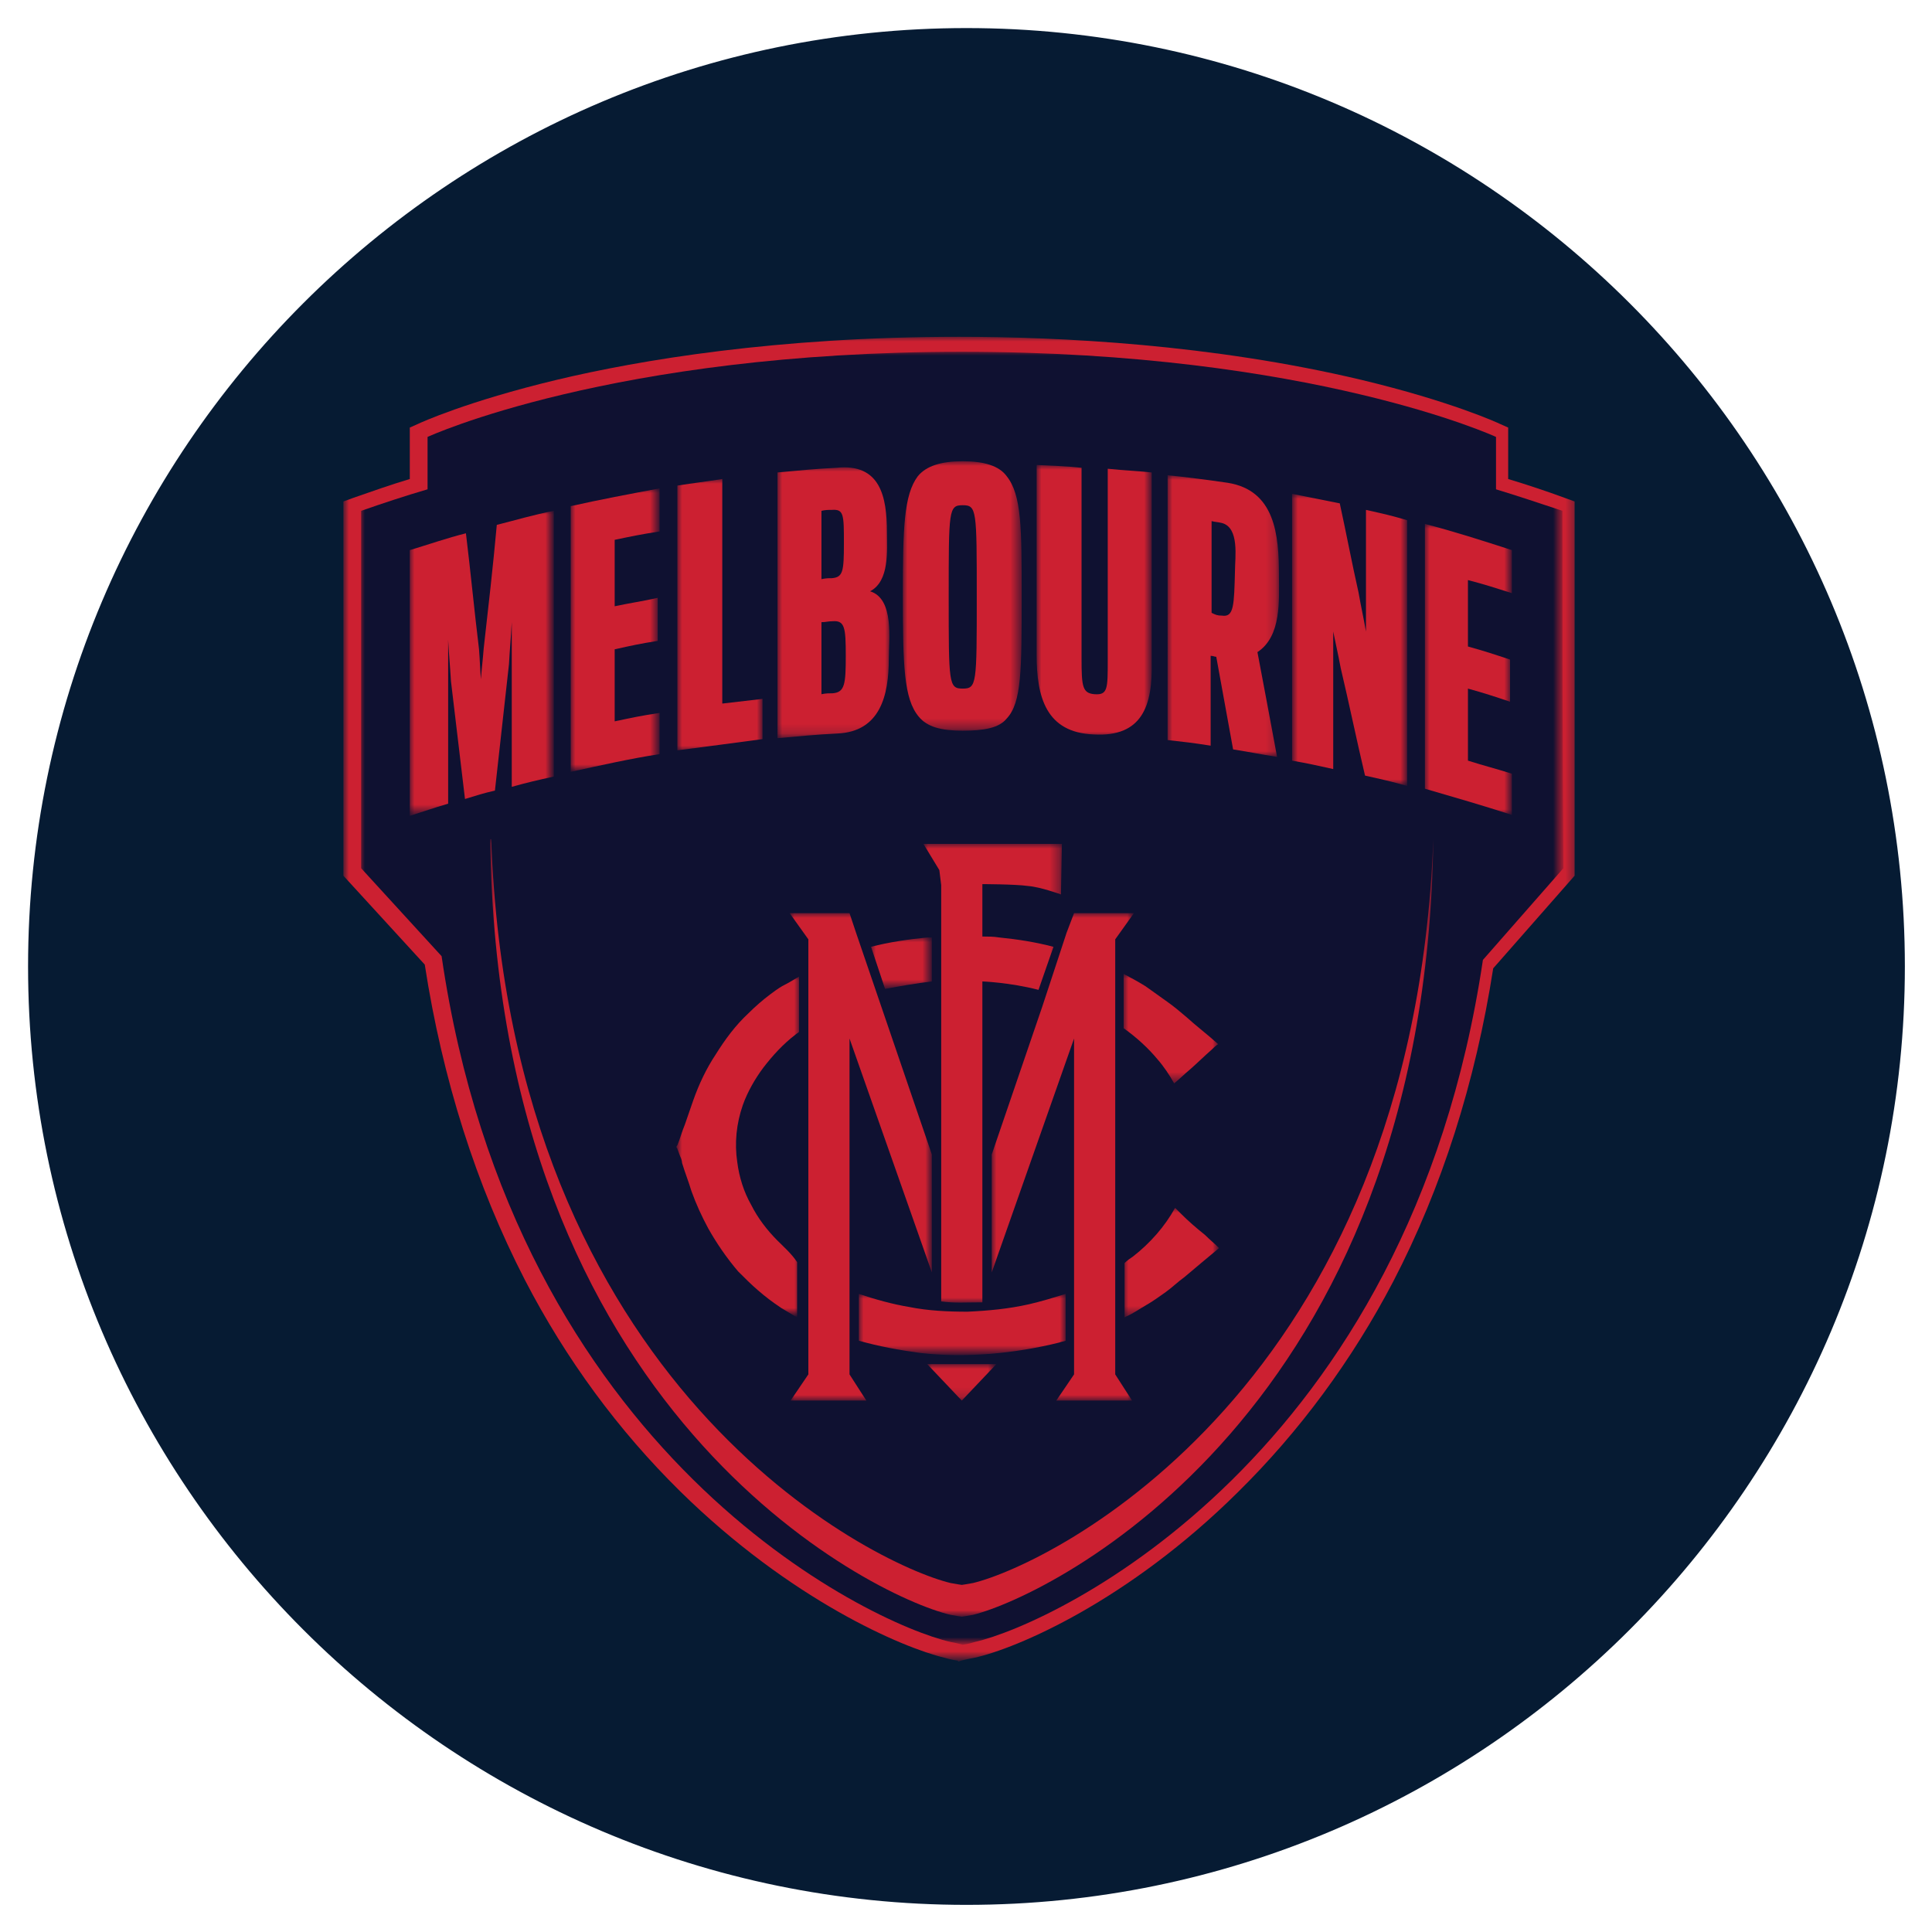
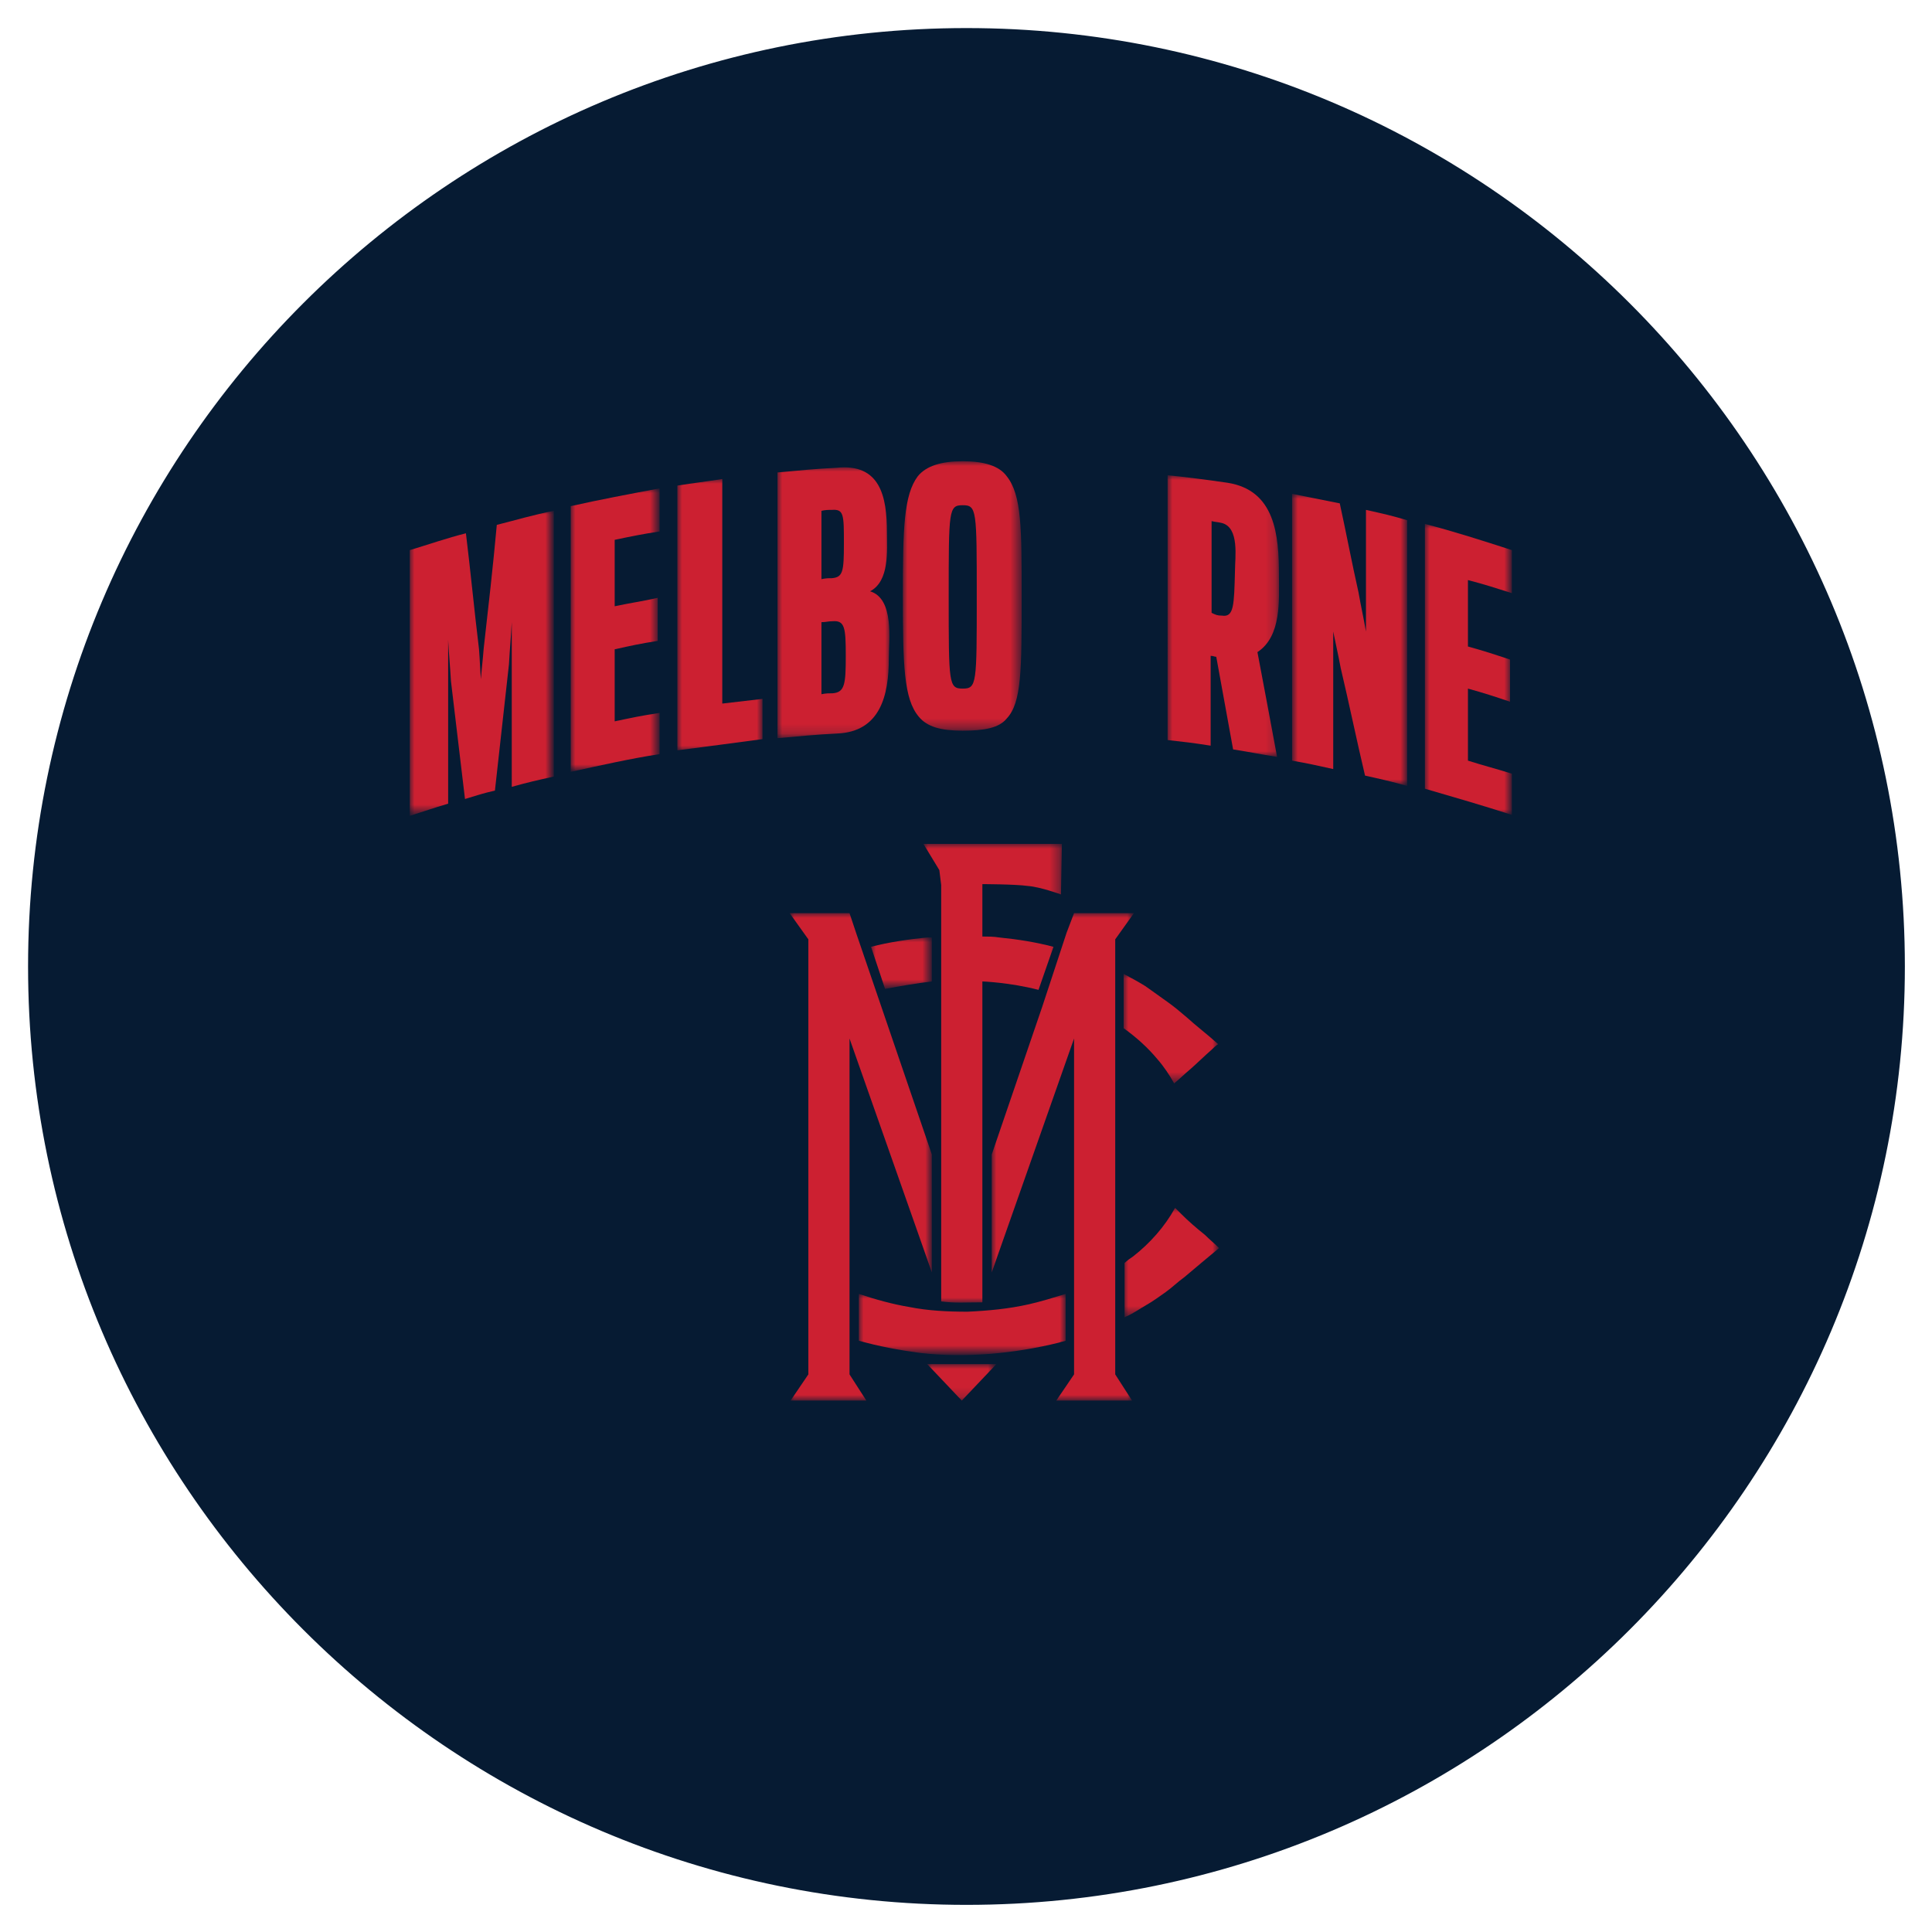
<svg xmlns="http://www.w3.org/2000/svg" version="1.1" id="Layer_1" x="0px" y="0px" viewBox="0 0 206.5 206.5" style="enable-background:new 0 0 206.5 206.5;" xml:space="preserve">
  <style type="text/css">
	.st0{fill:#061B33;}
	.st1{fill:none;}
	.st2{fill:#FFFFFF;}
	.st3{filter:url(#Adobe_OpacityMaskFilter);}
	.st4{fill-rule:evenodd;clip-rule:evenodd;fill:#FFFFFF;}
	.st5{mask:url(#mask-2_00000038405182061365231200000016428235631230177961_);fill:#CC2031;}
	.st6{filter:url(#Adobe_OpacityMaskFilter_00000157296601375847512070000004757959725119093142_);}
	.st7{mask:url(#mask-4_00000063600764691538782300000007164537271719829142_);fill:#0F1131;}
	.st8{filter:url(#Adobe_OpacityMaskFilter_00000163032877263382909290000012893776543593761451_);}
	.st9{mask:url(#mask-6_00000152967174180553836300000002387917854809144217_);fill:#CC2031;}
	.st10{filter:url(#Adobe_OpacityMaskFilter_00000101092256805743272860000006686165665359498662_);}
	.st11{mask:url(#mask-8_00000183967746492977097520000016913230085348385669_);fill:#CC2031;}
	.st12{filter:url(#Adobe_OpacityMaskFilter_00000014618429491099016930000017615204443636985488_);}
	.st13{mask:url(#mask-10_00000150062258222911605480000007509779802262080176_);fill:#CC2031;}
	.st14{filter:url(#Adobe_OpacityMaskFilter_00000155856012625178537290000018011530589233277083_);}
	.st15{mask:url(#mask-12_00000032649104428247217950000014141522471193449095_);fill:#CC2031;}
	.st16{filter:url(#Adobe_OpacityMaskFilter_00000093867847052829889050000016575894259795038101_);}
	.st17{mask:url(#mask-14_00000067930598916662326900000003776828519964244104_);fill:#CC2031;}
	.st18{filter:url(#Adobe_OpacityMaskFilter_00000067948054577329939950000017537812192655950759_);}
	.st19{mask:url(#mask-16_00000099651339490110929680000014081997831104058029_);fill:#CC2031;}
	.st20{filter:url(#Adobe_OpacityMaskFilter_00000162328650391924956450000013077094713884950973_);}
	.st21{mask:url(#mask-18_00000134228890508433604970000013165654362017092006_);fill:#CC2031;}
	.st22{filter:url(#Adobe_OpacityMaskFilter_00000114057252215604905510000016789324223891588736_);}
	.st23{mask:url(#mask-20_00000014617445986584285730000005944464553550298016_);fill:#CC2031;}
	.st24{filter:url(#Adobe_OpacityMaskFilter_00000135691713104488468450000009923335263363025316_);}
	.st25{mask:url(#mask-22_00000148656530202438437710000003377082369038500029_);fill:#CC2031;}
	.st26{filter:url(#Adobe_OpacityMaskFilter_00000147906396994125510830000000704034542995241355_);}
	.st27{mask:url(#mask-24_00000160882347472856865030000015228406302719760553_);fill:#CC2031;}
	.st28{filter:url(#Adobe_OpacityMaskFilter_00000106857392868670606100000009302086824060505760_);}
	.st29{mask:url(#mask-26_00000011731231262077071640000017760305198267320201_);fill:#CC2031;}
	.st30{filter:url(#Adobe_OpacityMaskFilter_00000067924514081443364210000006368100384348861833_);}
	.st31{mask:url(#mask-28_00000156587517493915113790000017817714792333802137_);fill:#CC2031;}
	.st32{filter:url(#Adobe_OpacityMaskFilter_00000063592268819009501160000000271092236109954982_);}
	.st33{mask:url(#mask-30_00000021081208654943033460000009304769695128540568_);fill:#CC2031;}
	.st34{filter:url(#Adobe_OpacityMaskFilter_00000126315769036585558710000011310790651345267080_);}
	.st35{mask:url(#mask-32_00000162329404359030940460000010771289908984227221_);fill:#CC2031;}
	.st36{filter:url(#Adobe_OpacityMaskFilter_00000087373799473973418970000000605963342096293760_);}
	.st37{mask:url(#mask-34_00000164481704292233485190000013094880970794893491_);fill:#CC2031;}
	.st38{filter:url(#Adobe_OpacityMaskFilter_00000013161031403610809830000015600888861696243855_);}
	.st39{mask:url(#mask-36_00000045613565634906904360000013708999036168165785_);fill:#CC2031;}
	.st40{filter:url(#Adobe_OpacityMaskFilter_00000155140268109075048230000000220866493245787047_);}
	.st41{mask:url(#mask-38_00000168800003923711103420000013365405334232361097_);fill:#CC2031;}
	.st42{filter:url(#Adobe_OpacityMaskFilter_00000129168869186644537370000010353293658132394118_);}
	.st43{mask:url(#mask-40_00000019662295160137230950000010614640032078734007_);fill:#CC2031;}
	.st44{filter:url(#Adobe_OpacityMaskFilter_00000181057903583378792470000007102857915315016874_);}
	.st45{mask:url(#mask-42_00000154425615051601761930000007386573926075485325_);fill:#CC2031;}
</style>
  <circle class="st0" cx="103.3" cy="103.3" r="101.8" />
  <circle class="st1" cx="103.3" cy="103.3" r="101.8" />
  <g>
    <path class="st2" d="M103.3,206.5C46.3,206.5,0,160.2,0,103.3S46.3,0,103.3,0s103.3,46.3,103.3,103.3S160.2,206.5,103.3,206.5z    M103.3,3C48,3,3,48,3,103.3s45,100.3,100.3,100.3s100.3-45,100.3-100.3S158.6,3,103.3,3z" />
  </g>
  <g id="Melbourne" transform="translate(9, 7)">
    <g id="Clipped">
      <g id="SVGID_00000125577487169623942830000008727198052778299539_">
		</g>
      <defs>
        <filter id="Adobe_OpacityMaskFilter" filterUnits="userSpaceOnUse" x="27.8" y="29" width="131.8" height="141.5">
          <feColorMatrix type="matrix" values="1 0 0 0 0  0 1 0 0 0  0 0 1 0 0  0 0 0 1 0" />
        </filter>
      </defs>
      <mask maskUnits="userSpaceOnUse" x="27.8" y="29" width="131.8" height="141.5" id="mask-2_00000038405182061365231200000016428235631230177961_">
        <g class="st3">
-           <rect id="path-1_00000176012494271757904810000015988982390809011879_" x="27.8" y="29" class="st4" width="131.8" height="141.5" />
-         </g>
+           </g>
      </mask>
      <path id="Path_00000132791449899547259980000000818479885130783619_" class="st5" d="M93.4,170.5c0,0-0.8-0.1-1.4-0.3    c-4.6-1.1-16.5-6.2-28.3-17.8c-6.6-6.5-12.2-14.1-16.6-22.6c-5.2-10.1-8.8-21.4-10.7-33.7l-8.7-9.5v-40l1.1-0.4c2-0.7,4-1.4,6-2    v-5.5l0.9-0.4c0.2-0.1,5.2-2.4,14.8-4.7c8.8-2.1,23.5-4.6,43-4.6c10.8,0,27,0.8,43,4.6c9.6,2.3,14.6,4.6,14.8,4.7l0.9,0.4v5.5    c2,0.6,4.1,1.3,6,2l1.1,0.4v40l-8.7,9.9c-1.9,12.2-5.5,23.5-10.7,33.5c-4.4,8.4-10,16-16.6,22.5c-11.7,11.6-23.6,16.7-28.2,17.7    c-0.6,0.1-1.4,0.3-1.4,0.3l-0.3,0.1L93.4,170.5z" />
    </g>
    <g id="Clipped_00000101078643378830752140000009555684912451517322_">
      <g id="SVGID_00000103987671221809225570000008695187275339451799_">
		</g>
      <defs>
        <filter id="Adobe_OpacityMaskFilter_00000082368599609350499030000012774076547458328984_" filterUnits="userSpaceOnUse" x="29.5" y="30.5" width="128.5" height="138.2">
          <feColorMatrix type="matrix" values="1 0 0 0 0  0 1 0 0 0  0 0 1 0 0  0 0 0 1 0" />
        </filter>
      </defs>
      <mask maskUnits="userSpaceOnUse" x="29.5" y="30.5" width="128.5" height="138.2" id="mask-4_00000063600764691538782300000007164537271719829142_">
        <g style="filter:url(#Adobe_OpacityMaskFilter_00000082368599609350499030000012774076547458328984_);">
-           <rect id="path-3_00000067946323884237892040000018222298134840401549_" x="27.8" y="29" class="st4" width="131.8" height="141.5" />
-         </g>
+           </g>
      </mask>
      <path id="Path_00000139293350463244639720000007063527132491129249_" class="st7" d="M158,47.6c-2.4-0.8-4.8-1.6-7.1-2.3v-5.6    c0,0-19.7-9.1-57.1-9.1s-57.1,9.1-57.1,9.1v5.6c-2.4,0.7-4.8,1.5-7.1,2.3c0,12.7,0,25.5,0,38.2l8.6,9.4    c7.8,53.4,45.7,71.3,54.4,73.3c0.6,0.1,1.3,0.3,1.3,0.3s0.7-0.1,1.3-0.3c8.7-2,46.4-19.8,54.3-72.9l8.6-9.8    C158,73.1,158,60.3,158,47.6" />
    </g>
    <g id="Clipped_00000054263553558398439890000015281964463562456250_">
      <g id="SVGID_00000011740897805659293600000007176593603772530319_">
		</g>
      <defs>
        <filter id="Adobe_OpacityMaskFilter_00000176020042606852480430000007523615724226314173_" filterUnits="userSpaceOnUse" x="43.4" y="82.6" width="100.8" height="83.1">
          <feColorMatrix type="matrix" values="1 0 0 0 0  0 1 0 0 0  0 0 1 0 0  0 0 0 1 0" />
        </filter>
      </defs>
      <mask maskUnits="userSpaceOnUse" x="43.4" y="82.6" width="100.8" height="83.1" id="mask-6_00000152967174180553836300000002387917854809144217_">
        <g style="filter:url(#Adobe_OpacityMaskFilter_00000176020042606852480430000007523615724226314173_);">
-           <rect id="path-5_00000086687815739220053760000008644400318589126311_" x="27.8" y="29" class="st4" width="131.8" height="141.5" />
-         </g>
+           </g>
      </mask>
      <path id="Path_00000095337372871867981410000015307723360138648742_" class="st9" d="M144.2,82.7    C144.1,82.7,144.1,82.7,144.2,82.7c-2.2,58.6-40.9,77.5-49.2,79.5c-0.5,0.1-1.2,0.2-1.2,0.2s-0.7-0.1-1.2-0.2    c-8.3-2-47-20.9-49.1-79.5c0,0-0.1,0-0.1,0c0.7,61.2,40.7,80.9,49.2,82.9c0.5,0.1,1.2,0.2,1.2,0.2s0.7-0.1,1.2-0.2    C103.4,163.5,143.4,143.9,144.2,82.7" />
    </g>
    <g id="Clipped_00000062890115836956301920000017372636139307527568_">
      <g id="SVGID_00000175292547333436457240000006858920338519221937_">
		</g>
      <defs>
        <filter id="Adobe_OpacityMaskFilter_00000086669996333327953360000007516864091589144706_" filterUnits="userSpaceOnUse" x="75.4" y="90.6" width="15.2" height="52.1">
          <feColorMatrix type="matrix" values="1 0 0 0 0  0 1 0 0 0  0 0 1 0 0  0 0 0 1 0" />
        </filter>
      </defs>
      <mask maskUnits="userSpaceOnUse" x="75.4" y="90.6" width="15.2" height="52.1" id="mask-8_00000183967746492977097520000016913230085348385669_">
        <g style="filter:url(#Adobe_OpacityMaskFilter_00000086669996333327953360000007516864091589144706_);">
          <rect id="path-7_00000008115292806123015660000004689842387560767159_" x="27.8" y="29" class="st4" width="131.8" height="141.5" />
        </g>
      </mask>
      <polygon id="Path_00000114762763250363903770000006296563886752736946_" class="st11" points="81.8,104 90.6,129 90.6,116.4     85.2,100.6 85.2,100.6 82.5,92.7 82.5,92.7 81.8,90.6 75.4,90.6 77.4,93.4 77.4,139.9 75.5,142.7 83.6,142.7 81.8,139.9   " />
    </g>
    <g id="Clipped_00000042694645844251569910000004563433434301680302_">
      <g id="SVGID_00000160172536141555649640000004267985137973693073_">
		</g>
      <defs>
        <filter id="Adobe_OpacityMaskFilter_00000100345238098113985560000008171009016453580441_" filterUnits="userSpaceOnUse" x="63.4" y="97.3" width="13" height="36.2">
          <feColorMatrix type="matrix" values="1 0 0 0 0  0 1 0 0 0  0 0 1 0 0  0 0 0 1 0" />
        </filter>
      </defs>
      <mask maskUnits="userSpaceOnUse" x="63.4" y="97.3" width="13" height="36.2" id="mask-10_00000150062258222911605480000007509779802262080176_">
        <g style="filter:url(#Adobe_OpacityMaskFilter_00000100345238098113985560000008171009016453580441_);">
          <rect id="path-9_00000152236663227178662330000013243378163424880041_" x="27.8" y="29" class="st4" width="131.8" height="141.5" />
        </g>
      </mask>
-       <path id="Path_00000098938471018519258320000012005467301368746921_" class="st13" d="M74.1,125.6c-1.1-1.1-2.1-2.4-2.8-3.8    c-0.8-1.4-1.3-3-1.5-4.6c-0.3-2-0.1-4.1,0.6-6.1c0.5-1.4,1.3-2.8,2.2-4c1-1.3,2.1-2.5,3.4-3.5c0.1-0.1,0.3-0.2,0.4-0.3v-5.9    c-0.1,0-0.1,0.1-0.2,0.1c-0.5,0.3-1,0.6-1.6,0.9c-0.5,0.3-0.9,0.6-1.3,0.9c-0.8,0.6-1.6,1.3-2.3,2c-1.4,1.3-2.5,2.8-3.5,4.4    c-1,1.5-1.8,3.2-2.4,4.9c-0.3,0.9-0.6,1.7-0.9,2.6c-0.3,0.7-0.5,1.5-0.8,2.2c0,0-0.1,0.1-0.1,0.2c0,0.1,0.1,0.1,0.1,0.2    c0.1,0.3,0.2,0.5,0.3,0.8c0.1,0.2,0.2,0.5,0.2,0.7c0.3,1,0.7,2,1,3c0.5,1.4,1.1,2.7,1.8,4c0.9,1.6,2,3.2,3.2,4.6    c0.7,0.7,1.4,1.4,2.1,2c0.8,0.7,1.6,1.3,2.5,1.9c0.5,0.3,1,0.6,1.5,0.9v0c0.1,0,0.1,0.1,0.2,0.1v-5.9    C75.6,127,74.8,126.3,74.1,125.6" />
    </g>
    <g id="Clipped_00000013186084858146376700000017556530071934155192_">
      <g id="SVGID_00000031924845781084397050000016996384227474877342_">
		</g>
      <defs>
        <filter id="Adobe_OpacityMaskFilter_00000098187508462542355620000009774738260826736002_" filterUnits="userSpaceOnUse" x="82.8" y="131.3" width="22" height="6.5">
          <feColorMatrix type="matrix" values="1 0 0 0 0  0 1 0 0 0  0 0 1 0 0  0 0 0 1 0" />
        </filter>
      </defs>
      <mask maskUnits="userSpaceOnUse" x="82.8" y="131.3" width="22" height="6.5" id="mask-12_00000032649104428247217950000014141522471193449095_">
        <g style="filter:url(#Adobe_OpacityMaskFilter_00000098187508462542355620000009774738260826736002_);">
          <rect id="path-11_00000065036556433740831890000003038957514278044565_" x="27.8" y="29" class="st4" width="131.8" height="141.5" />
        </g>
      </mask>
      <path id="Path_00000067950738537892691800000003349776990470782900_" class="st15" d="M101,132.4c-2.2,0.5-4.4,0.7-6.6,0.8    c-2.1,0-4.2-0.1-6.2-0.5c-1.8-0.3-3.6-0.8-5.4-1.4v5c2.1,0.6,4.3,1,6.5,1.3c2.5,0.3,5.1,0.3,7.6,0.1c2.4-0.2,4.9-0.6,7.3-1.2    c0.2-0.1,0.5-0.1,0.7-0.2v-5C103.6,131.7,102.3,132.1,101,132.4" />
    </g>
    <g id="Clipped_00000106110085576507490990000005052315740731239611_">
      <g id="SVGID_00000156578534069606370460000008404830260921275016_">
		</g>
      <defs>
        <filter id="Adobe_OpacityMaskFilter_00000124158778951256505140000014975485899757118136_" filterUnits="userSpaceOnUse" x="84.1" y="93.2" width="6.5" height="5.5">
          <feColorMatrix type="matrix" values="1 0 0 0 0  0 1 0 0 0  0 0 1 0 0  0 0 0 1 0" />
        </filter>
      </defs>
      <mask maskUnits="userSpaceOnUse" x="84.1" y="93.2" width="6.5" height="5.5" id="mask-14_00000067930598916662326900000003776828519964244104_">
        <g style="filter:url(#Adobe_OpacityMaskFilter_00000124158778951256505140000014975485899757118136_);">
          <rect id="path-13_00000160175434953685929800000013224187208298688701_" x="27.8" y="29" class="st4" width="131.8" height="141.5" />
        </g>
      </mask>
      <path id="Path_00000052092224675157534440000011255167241182598282_" class="st17" d="M90.6,97.9v-4.7c-0.2,0-0.3,0-0.5,0    c-2,0.2-4.1,0.5-6,1l1.5,4.5C87.2,98.4,88.9,98.1,90.6,97.9" />
    </g>
    <g id="Clipped_00000043440958788407353020000017691752858395562882_">
      <g id="SVGID_00000054969179426791440040000018014392718210361744_">
		</g>
      <defs>
        <filter id="Adobe_OpacityMaskFilter_00000061465469430877516950000014794961411776389551_" filterUnits="userSpaceOnUse" x="97" y="90.6" width="15.2" height="52.1">
          <feColorMatrix type="matrix" values="1 0 0 0 0  0 1 0 0 0  0 0 1 0 0  0 0 0 1 0" />
        </filter>
      </defs>
      <mask maskUnits="userSpaceOnUse" x="97" y="90.6" width="15.2" height="52.1" id="mask-16_00000099651339490110929680000014081997831104058029_">
        <g style="filter:url(#Adobe_OpacityMaskFilter_00000061465469430877516950000014794961411776389551_);">
          <rect id="path-15_00000013911513960299708340000010850617915694084509_" x="27.8" y="29" class="st4" width="131.8" height="141.5" />
        </g>
      </mask>
      <polygon id="Path_00000012442520208015153380000017731703275159155870_" class="st19" points="110.2,93.4 112.2,90.6 105.8,90.6     105,92.7 102.4,100.6 97,116.4 97,129 105.8,104 105.8,139.9 103.9,142.7 112,142.7 110.2,139.9   " />
    </g>
    <g id="Clipped_00000132071289924199674380000011829060316168409498_">
      <g id="SVGID_00000113347643621846753530000015825004790639465107_">
		</g>
      <defs>
        <filter id="Adobe_OpacityMaskFilter_00000073694647800776077890000006736728274190681269_" filterUnits="userSpaceOnUse" x="111.1" y="97.1" width="10" height="11.7">
          <feColorMatrix type="matrix" values="1 0 0 0 0  0 1 0 0 0  0 0 1 0 0  0 0 0 1 0" />
        </filter>
      </defs>
      <mask maskUnits="userSpaceOnUse" x="111.1" y="97.1" width="10" height="11.7" id="mask-18_00000134228890508433604970000013165654362017092006_">
        <g style="filter:url(#Adobe_OpacityMaskFilter_00000073694647800776077890000006736728274190681269_);">
          <rect id="path-17_00000150068838288149516890000012183218154612828562_" x="27.8" y="29" class="st4" width="131.8" height="141.5" />
        </g>
      </mask>
      <path id="Path_00000055700554635314967970000017450363280557942445_" class="st21" d="M114.7,106.2c0.7,0.8,1.3,1.7,1.8,2.6    c0.6-0.5,1.1-1,1.7-1.5c0.8-0.7,1.5-1.4,2.3-2.1c0.2-0.2,0.4-0.4,0.7-0.6c-1.1-1-2.3-1.9-3.4-2.9c-0.7-0.6-1.3-1.1-2-1.6    c-0.7-0.5-1.4-1-2.1-1.5c-0.4-0.3-0.8-0.5-1.3-0.8c-0.4-0.2-0.7-0.4-1.1-0.6c-0.1,0-0.1-0.1-0.2-0.1v5.8    C112.5,103.9,113.7,105,114.7,106.2" />
    </g>
    <g id="Clipped_00000160166555782849871680000002618917721179520180_">
      <g id="SVGID_00000178201072101996621830000007926715547895471538_">
		</g>
      <defs>
        <filter id="Adobe_OpacityMaskFilter_00000140009446280018324920000014008584356281900177_" filterUnits="userSpaceOnUse" x="111.1" y="122.1" width="10" height="11.7">
          <feColorMatrix type="matrix" values="1 0 0 0 0  0 1 0 0 0  0 0 1 0 0  0 0 0 1 0" />
        </filter>
      </defs>
      <mask maskUnits="userSpaceOnUse" x="111.1" y="122.1" width="10" height="11.7" id="mask-20_00000014617445986584285730000005944464553550298016_">
        <g style="filter:url(#Adobe_OpacityMaskFilter_00000140009446280018324920000014008584356281900177_);">
          <rect id="path-19_00000107573679629401062100000004165404513621102766_" x="27.8" y="29" class="st4" width="131.8" height="141.5" />
        </g>
      </mask>
      <path id="Path_00000085223181219071400330000017849687819196014723_" class="st23" d="M117.2,122.7c-0.2-0.2-0.4-0.4-0.6-0.6    c-1.1,2-2.7,3.8-4.5,5.2c-0.3,0.2-0.6,0.4-0.9,0.7v5.8c0.1,0,0.1-0.1,0.2-0.1c0.7-0.3,1.4-0.8,2.1-1.2c0.7-0.4,1.4-0.9,2.1-1.4    c0.7-0.5,1.3-1.1,2-1.6c0.6-0.5,1.3-1.1,1.9-1.6c0.6-0.5,1.2-1,1.8-1.5c-0.5-0.5-1-0.9-1.5-1.4C118.8,124.2,118,123.5,117.2,122.7    " />
    </g>
    <g id="Clipped_00000144326001944173559700000004603231717473324435_">
      <g id="SVGID_00000075884054714167546590000007515417329764513960_">
		</g>
      <defs>
        <filter id="Adobe_OpacityMaskFilter_00000018920010421537364960000012760013065946872247_" filterUnits="userSpaceOnUse" x="90.1" y="138.8" width="7.4" height="3.9">
          <feColorMatrix type="matrix" values="1 0 0 0 0  0 1 0 0 0  0 0 1 0 0  0 0 0 1 0" />
        </filter>
      </defs>
      <mask maskUnits="userSpaceOnUse" x="90.1" y="138.8" width="7.4" height="3.9" id="mask-22_00000148656530202438437710000003377082369038500029_">
        <g style="filter:url(#Adobe_OpacityMaskFilter_00000018920010421537364960000012760013065946872247_);">
          <rect id="path-21_00000083767221019870038090000006573713317488181636_" x="27.8" y="29" class="st4" width="131.8" height="141.5" />
        </g>
      </mask>
      <polygon id="Path_00000085947438436181780830000007781367112349945739_" class="st25" points="93.8,142.7 97.5,138.8 90.1,138.8       " />
    </g>
    <g id="Clipped_00000052795956942366888260000013315751731090900388_">
      <g id="SVGID_00000150068935123313144980000001018696119893418659_">
		</g>
      <defs>
        <filter id="Adobe_OpacityMaskFilter_00000117668916042024524020000003911813778409245853_" filterUnits="userSpaceOnUse" x="89.7" y="83.2" width="14.8" height="49">
          <feColorMatrix type="matrix" values="1 0 0 0 0  0 1 0 0 0  0 0 1 0 0  0 0 0 1 0" />
        </filter>
      </defs>
      <mask maskUnits="userSpaceOnUse" x="89.7" y="83.2" width="14.8" height="49" id="mask-24_00000160882347472856865030000015228406302719760553_">
        <g style="filter:url(#Adobe_OpacityMaskFilter_00000117668916042024524020000003911813778409245853_);">
          <rect id="path-23_00000064318429760834976670000006143991345888657583_" x="27.8" y="29" class="st4" width="131.8" height="141.5" />
        </g>
      </mask>
      <path id="Path_00000170266728222114170940000005647216039262326679_" class="st27" d="M96,132.2V97.9c0,0,2.9,0.1,6,0.9l1.6-4.6    c-1.9-0.5-3.8-0.8-5.8-1c-0.6-0.1-1.2-0.1-1.8-0.1l0-5.6c0,0,3.5,0,4.9,0.2c1.3,0.1,3.5,0.9,3.5,0.9l0.1-5.4H89.7l1.7,2.8l0.2,1.6    v44.5C93.1,132.3,94.1,132.2,96,132.2" />
    </g>
    <g id="Clipped_00000160192647973034473100000003733697896614195129_">
      <g id="SVGID_00000142867933118908198750000005576411019304255925_">
		</g>
      <defs>
        <filter id="Adobe_OpacityMaskFilter_00000142167256811406301950000016844867729793301678_" filterUnits="userSpaceOnUse" x="34.8" y="47.5" width="15.3" height="32.6">
          <feColorMatrix type="matrix" values="1 0 0 0 0  0 1 0 0 0  0 0 1 0 0  0 0 0 1 0" />
        </filter>
      </defs>
      <mask maskUnits="userSpaceOnUse" x="34.8" y="47.5" width="15.3" height="32.6" id="mask-26_00000011731231262077071640000017760305198267320201_">
        <g style="filter:url(#Adobe_OpacityMaskFilter_00000142167256811406301950000016844867729793301678_);">
          <rect id="path-25_00000072252339887713311820000002370637647016925112_" x="27.8" y="29" class="st4" width="131.8" height="141.5" />
        </g>
      </mask>
      <path id="Path_00000166649201849063363350000014683299490263107712_" class="st29" d="M34.8,51.8c2-0.6,4-1.3,6-1.8    c0.5,4.1,0.9,8.3,1.4,12.4c0.1,1.3,0.1,1.9,0.2,3.2c0.1-1.3,0.2-2,0.3-3.3c0.5-4.4,1-8.8,1.4-13.2c2-0.5,4-1.1,6.1-1.5v28.4    c-1.8,0.4-2.7,0.6-4.5,1.1V59.5c-0.1,1.8-0.2,2.7-0.3,4.5c-0.5,4.5-1,9-1.5,13.5c-1.3,0.3-1.9,0.5-3.2,0.9    c-0.5-4.2-1-8.4-1.5-12.6c-0.1-1.7-0.2-2.6-0.3-4.4v17.5c-1.7,0.5-2.5,0.8-4.1,1.3V51.8" />
    </g>
    <g id="Clipped_00000102544458259447822600000013462805179388722598_">
      <g id="SVGID_00000065048133447934317560000003455129564859803548_">
		</g>
      <defs>
        <filter id="Adobe_OpacityMaskFilter_00000005246459825060165820000013555813263221837203_" filterUnits="userSpaceOnUse" x="52" y="45.2" width="9.5" height="30.2">
          <feColorMatrix type="matrix" values="1 0 0 0 0  0 1 0 0 0  0 0 1 0 0  0 0 0 1 0" />
        </filter>
      </defs>
      <mask maskUnits="userSpaceOnUse" x="52" y="45.2" width="9.5" height="30.2" id="mask-28_00000156587517493915113790000017817714792333802137_">
        <g style="filter:url(#Adobe_OpacityMaskFilter_00000005246459825060165820000013555813263221837203_);">
          <rect id="path-27_00000013901707668028591260000009753831529886089625_" x="27.8" y="29" class="st4" width="131.8" height="141.5" />
        </g>
      </mask>
      <path id="Path_00000080916658035807091030000009493350805268076716_" class="st31" d="M52,47.1c3.1-0.7,6.3-1.3,9.5-1.9v4.6    c-1.9,0.3-2.9,0.5-4.8,0.9v7.1c1.9-0.4,2.8-0.5,4.6-0.9v4.6c-1.9,0.3-2.8,0.5-4.6,0.9v7.7c1.9-0.4,2.8-0.6,4.8-0.9v4.4    c-3.2,0.5-6.3,1.2-9.5,1.9V47.1" />
    </g>
    <g id="Clipped_00000011720129035735129710000007433589123779812265_">
      <g id="SVGID_00000052061628415744637790000014017787653935464091_">
		</g>
      <defs>
        <filter id="Adobe_OpacityMaskFilter_00000088822688541786235080000001848843087916809906_" filterUnits="userSpaceOnUse" x="63.4" y="44.2" width="9.1" height="29.1">
          <feColorMatrix type="matrix" values="1 0 0 0 0  0 1 0 0 0  0 0 1 0 0  0 0 0 1 0" />
        </filter>
      </defs>
      <mask maskUnits="userSpaceOnUse" x="63.4" y="44.2" width="9.1" height="29.1" id="mask-30_00000021081208654943033460000009304769695128540568_">
        <g style="filter:url(#Adobe_OpacityMaskFilter_00000088822688541786235080000001848843087916809906_);">
          <rect id="path-29_00000065033811294828924060000011862558011207132577_" x="27.8" y="29" class="st4" width="131.8" height="141.5" />
        </g>
      </mask>
      <path id="Path_00000129171592797965973720000008667466944437330816_" class="st33" d="M63.4,44.9c1.9-0.3,2.9-0.4,4.8-0.7v24    c1.7-0.2,2.6-0.3,4.3-0.5V72c-3,0.4-6,0.8-9.1,1.2V44.9z" />
    </g>
    <g id="Clipped_00000147937941373034598770000005883555786453680554_">
      <g id="SVGID_00000148635046898606125170000014296588341075818170_">
		</g>
      <defs>
        <filter id="Adobe_OpacityMaskFilter_00000155141614834962120970000002447490727709077426_" filterUnits="userSpaceOnUse" x="74.1" y="42.9" width="12" height="28.9">
          <feColorMatrix type="matrix" values="1 0 0 0 0  0 1 0 0 0  0 0 1 0 0  0 0 0 1 0" />
        </filter>
      </defs>
      <mask maskUnits="userSpaceOnUse" x="74.1" y="42.9" width="12" height="28.9" id="mask-32_00000162329404359030940460000010771289908984227221_">
        <g style="filter:url(#Adobe_OpacityMaskFilter_00000155141614834962120970000002447490727709077426_);">
          <rect id="path-31_00000088826432575972005950000012913774744498552737_" x="27.8" y="29" class="st4" width="131.8" height="141.5" />
        </g>
      </mask>
      <path id="Shape_00000097478976703074528440000015665650198741225887_" class="st35" d="M74.1,43.5c2.1-0.2,4.2-0.4,6.3-0.5    c4.7-0.5,5.4,3.1,5.4,6.9c0,1.9,0.3,5.2-1.8,6.3c2.6,0.8,2,5.2,2,7.2c0,3.9-0.9,7.8-5.5,8c-2.1,0.1-4.2,0.3-6.4,0.5V43.5z     M79.9,54.8c1.2-0.1,1.3-0.7,1.3-3.7c0-3.1,0-3.7-1.3-3.6c-0.4,0-0.7,0-1.1,0.1v7.3C79.3,54.8,79.5,54.8,79.9,54.8 M80,67.1    c1.3-0.1,1.4-1,1.4-4s-0.1-3.8-1.4-3.7c-0.5,0-0.7,0.1-1.2,0.1v7.7C79.3,67.1,79.6,67.1,80,67.1" />
    </g>
    <g id="Clipped_00000016050898673669730580000009549662092786031529_">
      <g id="SVGID_00000133493392101285850260000009707843247981912196_">
		</g>
      <defs>
        <filter id="Adobe_OpacityMaskFilter_00000123421091313970432350000008997926148926264968_" filterUnits="userSpaceOnUse" x="101.8" y="42.7" width="12.4" height="29">
          <feColorMatrix type="matrix" values="1 0 0 0 0  0 1 0 0 0  0 0 1 0 0  0 0 0 1 0" />
        </filter>
      </defs>
      <mask maskUnits="userSpaceOnUse" x="101.8" y="42.7" width="12.4" height="29" id="mask-34_00000164481704292233485190000013094880970794893491_">
        <g style="filter:url(#Adobe_OpacityMaskFilter_00000123421091313970432350000008997926148926264968_);">
          <rect id="path-33_00000042701940195832937770000013787996843023963282_" x="27.8" y="29" class="st4" width="131.8" height="141.5" />
        </g>
      </mask>
-       <path id="Path_00000145042231300783577900000010156935812390671512_" class="st37" d="M101.8,63V42.7c1.9,0.1,2.9,0.1,4.8,0.3    v20.4c0,3,0.1,3.7,1.4,3.8c1.4,0.1,1.4-0.6,1.4-3.6V43.1c1.9,0.2,2.8,0.2,4.7,0.4v20.3c0.1,4.6-1,8-6.2,7.7    C102.8,71.3,101.8,67.5,101.8,63" />
    </g>
    <g id="Clipped_00000127010404853640298530000015724150373955420327_">
      <g id="SVGID_00000101101408643816513020000005697268440276180623_">
		</g>
      <defs>
        <filter id="Adobe_OpacityMaskFilter_00000097485952286447411360000001572341148618479005_" filterUnits="userSpaceOnUse" x="115.8" y="43.8" width="11.9" height="30.1">
          <feColorMatrix type="matrix" values="1 0 0 0 0  0 1 0 0 0  0 0 1 0 0  0 0 0 1 0" />
        </filter>
      </defs>
      <mask maskUnits="userSpaceOnUse" x="115.8" y="43.8" width="11.9" height="30.1" id="mask-36_00000045613565634906904360000013708999036168165785_">
        <g style="filter:url(#Adobe_OpacityMaskFilter_00000097485952286447411360000001572341148618479005_);">
          <rect id="path-35_00000107586888889569685350000012147373327988984971_" x="27.8" y="29" class="st4" width="131.8" height="141.5" />
        </g>
      </mask>
      <path id="Shape_00000044137073453268003110000000011365476548789922_" class="st39" d="M115.8,43.8c2.1,0.2,4.3,0.5,6.4,0.8    c5.1,0.8,5.5,5.6,5.5,9.9c0,2.6,0.3,6.5-2.3,8.2c0.7,3.7,1.4,7.4,2.1,11.2c-1.9-0.3-2.8-0.5-4.7-0.8c-0.6-3.3-1.2-6.6-1.8-9.9    c-0.2,0-0.3-0.1-0.6-0.1v9.6c-1.9-0.3-2.8-0.4-4.6-0.6C115.8,62.7,115.8,53.2,115.8,43.8 M121.6,58.8c1.3,0.2,1.3-1.1,1.4-4.8    c0-1.4,0.5-4.6-1.4-5.1c-0.4-0.1-0.7-0.1-1.1-0.2v9.8C120.9,58.7,121.1,58.8,121.6,58.8" />
    </g>
    <g id="Clipped_00000181766213000837141810000000637251790095455657_">
      <g id="SVGID_00000030487097768435358550000006820682291036706449_">
		</g>
      <defs>
        <filter id="Adobe_OpacityMaskFilter_00000100349455228274964790000014294068349066389174_" filterUnits="userSpaceOnUse" x="129.2" y="45.8" width="12.3" height="31.1">
          <feColorMatrix type="matrix" values="1 0 0 0 0  0 1 0 0 0  0 0 1 0 0  0 0 0 1 0" />
        </filter>
      </defs>
      <mask maskUnits="userSpaceOnUse" x="129.2" y="45.8" width="12.3" height="31.1" id="mask-38_00000168800003923711103420000013365405334232361097_">
        <g style="filter:url(#Adobe_OpacityMaskFilter_00000100349455228274964790000014294068349066389174_);">
          <rect id="path-37_00000137116592769306685040000011359499181644680369_" x="27.8" y="29" class="st4" width="131.8" height="141.5" />
        </g>
      </mask>
      <path id="Path_00000034051631161867413150000002556570202840935828_" class="st41" d="M129.2,45.8c2,0.4,3,0.6,5,1    c0.7,3.2,1.3,6.4,2,9.5c0.3,1.7,0.5,2.5,0.8,4.2V47.5c1.8,0.4,2.7,0.6,4.4,1.1v28.4c-1.8-0.5-2.7-0.7-4.5-1.1    c-0.9-3.8-1.7-7.7-2.6-11.5c-0.3-1.6-0.5-2.4-0.8-3.9v14.7c-1.8-0.4-2.7-0.6-4.4-0.9V45.8" />
    </g>
    <g id="Clipped_00000043451097450539030890000002821021323727265423_">
      <g id="SVGID_00000017497424225794735180000000039202392899318913_">
		</g>
      <defs>
        <filter id="Adobe_OpacityMaskFilter_00000152980450331442400190000005719072355994220693_" filterUnits="userSpaceOnUse" x="143.3" y="49" width="9.3" height="31.1">
          <feColorMatrix type="matrix" values="1 0 0 0 0  0 1 0 0 0  0 0 1 0 0  0 0 0 1 0" />
        </filter>
      </defs>
      <mask maskUnits="userSpaceOnUse" x="143.3" y="49" width="9.3" height="31.1" id="mask-40_00000019662295160137230950000010614640032078734007_">
        <g style="filter:url(#Adobe_OpacityMaskFilter_00000152980450331442400190000005719072355994220693_);">
          <rect id="path-39_00000017477232108775029300000002093239982227145116_" x="27.8" y="29" class="st4" width="131.8" height="141.5" />
        </g>
      </mask>
      <path id="Path_00000141453782118955502460000000786685809818845610_" class="st43" d="M143.3,49c3.1,0.8,6.2,1.8,9.3,2.8v4.6    c-1.9-0.6-2.8-0.9-4.7-1.4v7.1c1.8,0.5,2.7,0.8,4.5,1.4V68c-1.8-0.6-2.7-0.9-4.5-1.4v7.7c1.9,0.6,2.8,0.8,4.7,1.4v4.4    c-3.1-1-6.2-1.9-9.3-2.8V49L143.3,49z" />
    </g>
    <g id="Clipped_00000101097165336416865900000010585054751218007208_">
      <g id="SVGID_00000143599228196340872130000015125030566980666814_">
		</g>
      <defs>
        <filter id="Adobe_OpacityMaskFilter_00000042725923724745815360000017255380226446293409_" filterUnits="userSpaceOnUse" x="87.5" y="42.3" width="12.7" height="28.8">
          <feColorMatrix type="matrix" values="1 0 0 0 0  0 1 0 0 0  0 0 1 0 0  0 0 0 1 0" />
        </filter>
      </defs>
      <mask maskUnits="userSpaceOnUse" x="87.5" y="42.3" width="12.7" height="28.8" id="mask-42_00000154425615051601761930000007386573926075485325_">
        <g style="filter:url(#Adobe_OpacityMaskFilter_00000042725923724745815360000017255380226446293409_);">
          <rect id="path-41_00000137109693564240723420000010932266657352484273_" x="27.8" y="29" class="st4" width="131.8" height="141.5" />
        </g>
      </mask>
      <path id="Shape_00000020371753803422856960000013749588692542764722_" class="st45" d="M89.2,69.6c-1.6-1.9-1.7-5.5-1.7-13    c0-7.1,0.1-10.7,1.6-12.7c0.9-1.1,2.5-1.6,4.8-1.6s3.9,0.5,4.7,1.6c1.6,2,1.6,5.6,1.6,12.8c0,7.9,0,11.4-1.6,13.1    c-0.8,1-2.4,1.3-4.7,1.3C91.6,71.1,90.1,70.7,89.2,69.6 M95.4,56.8c0-9.3,0-9.8-1.5-9.8c-1.5,0-1.5,0.5-1.5,9.8    c0,9.3,0,9.8,1.5,9.8C95.4,66.6,95.4,66.1,95.4,56.8" />
    </g>
  </g>
</svg>